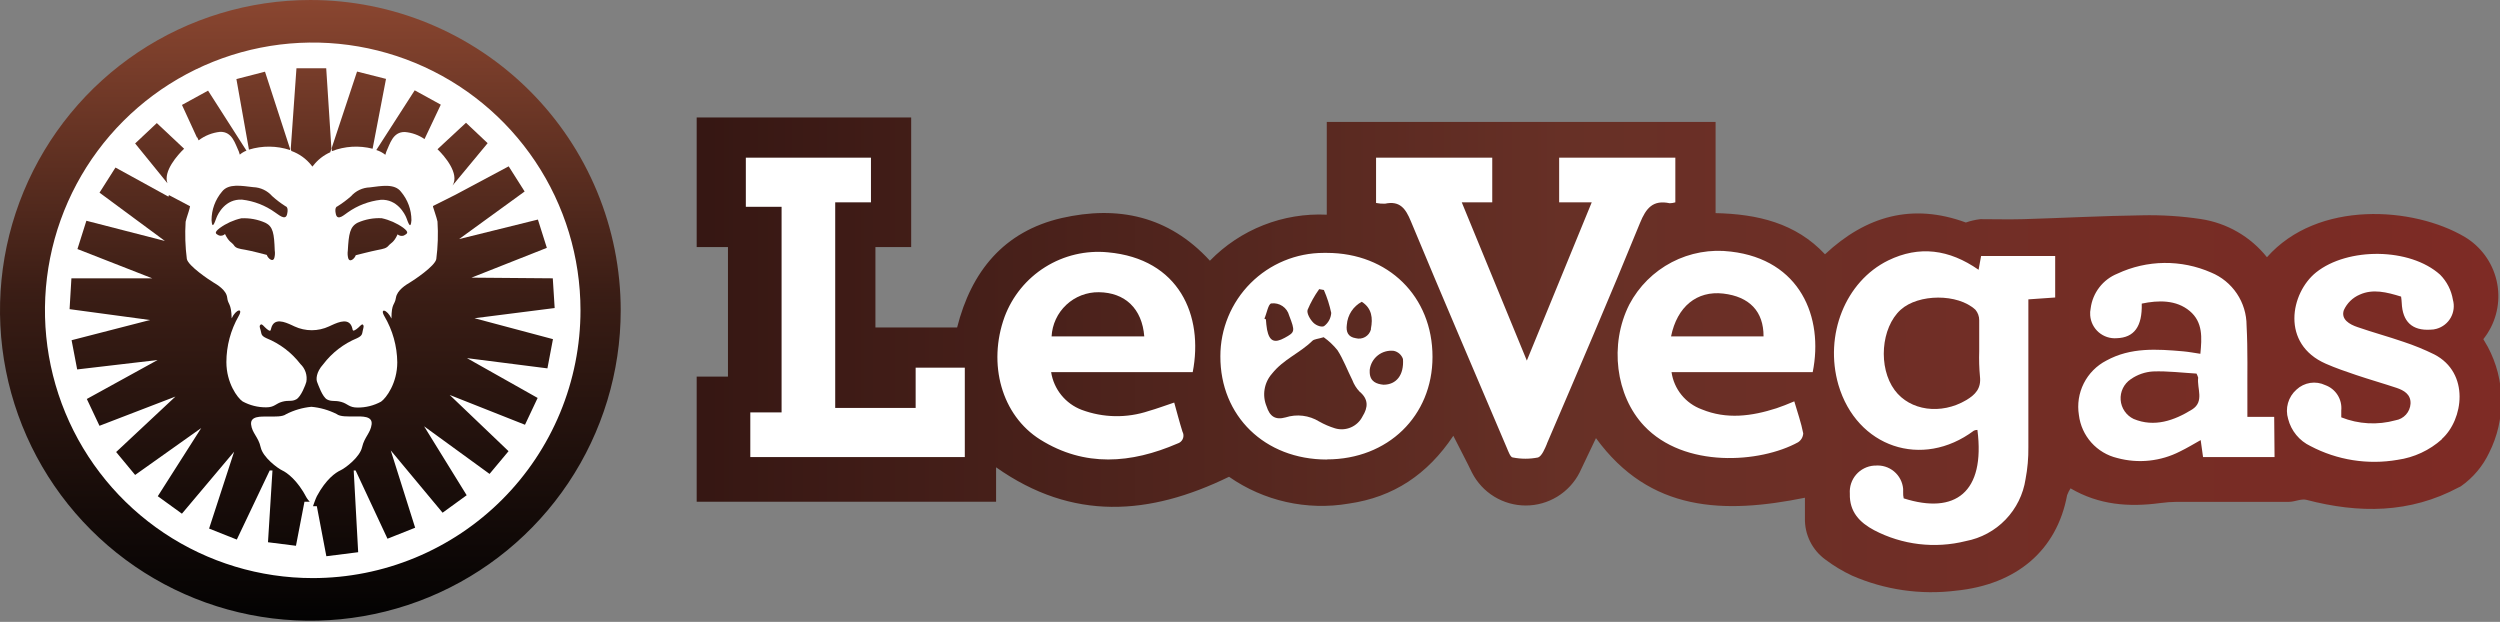
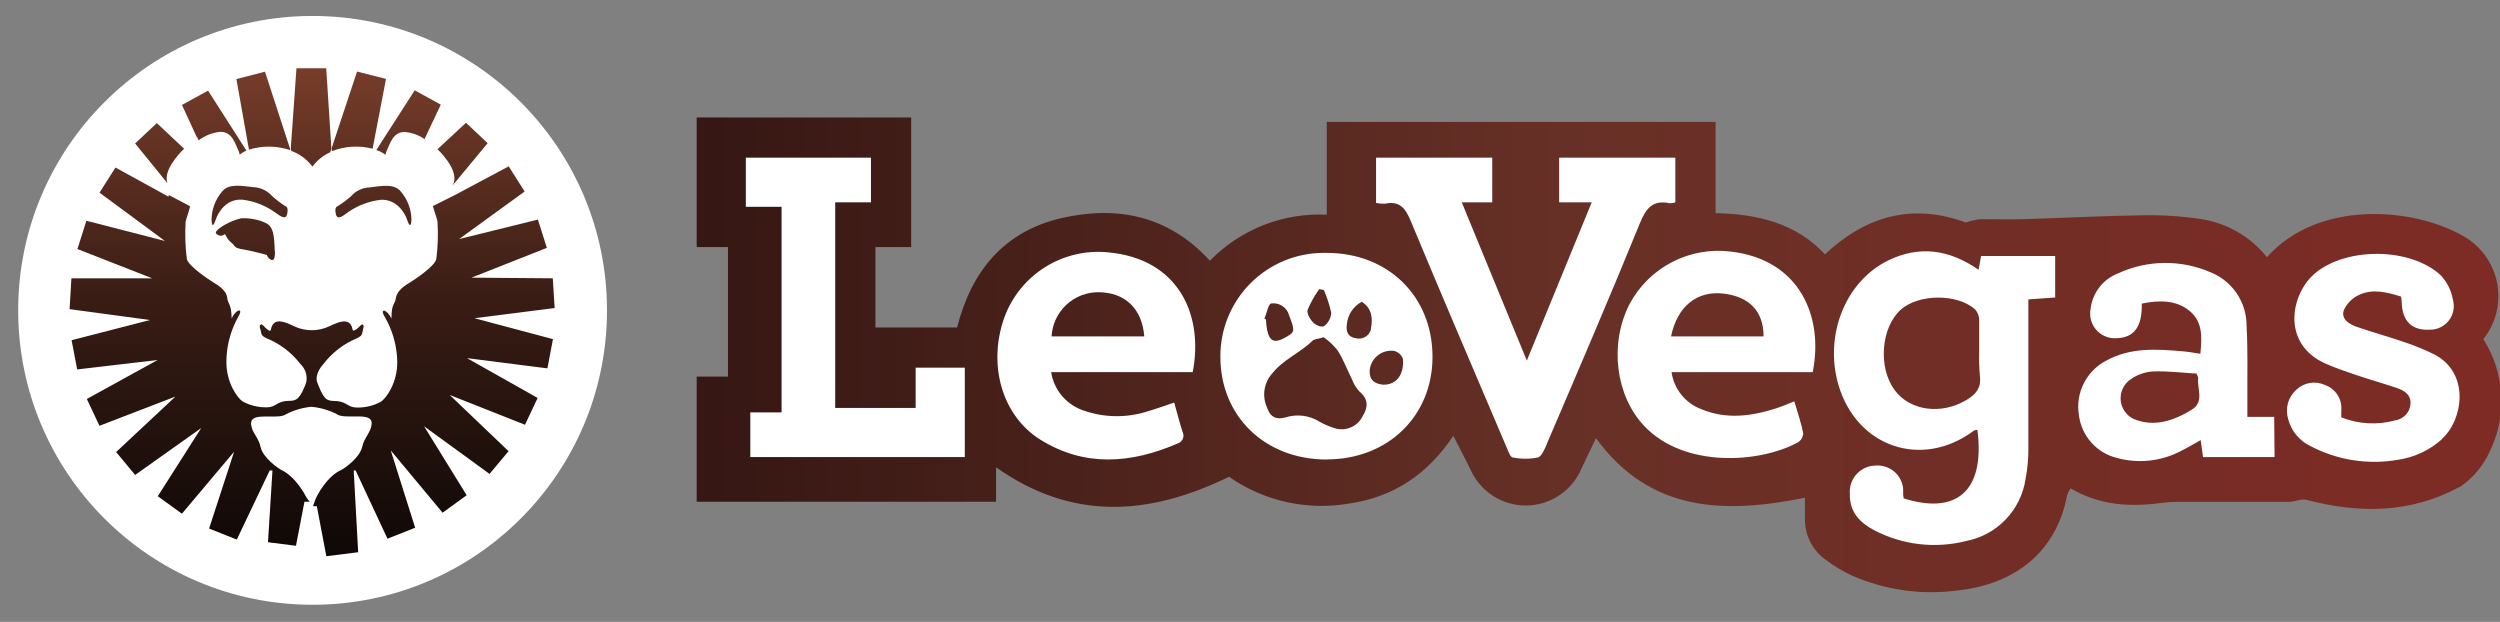
<svg xmlns="http://www.w3.org/2000/svg" width="800" height="199" viewBox="0 0 800 199" fill="none">
  <rect x="0" y="0" width="800" height="199" fill="#808080" stroke="none" />
  <g clip-path="url(#clip0_143_680)">
    <path d="M100.029 193.524C152.059 193.524 194.237 151.346 194.237 99.316C194.237 47.286 152.059 5.107 100.029 5.107C47.999 5.107 5.82 47.286 5.82 99.316C5.82 151.346 47.999 193.524 100.029 193.524Z" fill="white" />
-     <path d="M99.328 0.002C79.686 -0.001 60.483 5.821 44.15 16.731C27.816 27.642 15.085 43.151 7.565 61.297C0.046 79.443 -1.924 99.411 1.906 118.677C5.735 137.942 15.191 155.639 29.078 169.531C42.965 183.422 60.66 192.883 79.924 196.718C99.189 200.553 119.158 198.589 137.306 191.075C155.454 183.56 170.967 170.833 181.882 154.503C192.797 138.173 198.624 118.972 198.627 99.33C198.629 86.288 196.062 73.373 191.073 61.323C186.083 49.273 178.77 38.324 169.549 29.1C160.328 19.877 149.381 12.56 137.332 7.567C125.284 2.575 112.37 0.004 99.328 0.002ZM100.071 184.987C83.125 184.987 66.559 179.962 52.469 170.547C38.378 161.133 27.395 147.751 20.91 132.095C14.424 116.439 12.726 99.211 16.031 82.59C19.336 65.969 27.496 50.701 39.477 38.717C51.459 26.733 66.726 18.572 83.346 15.264C99.967 11.956 117.195 13.651 132.852 20.134C148.509 26.617 161.893 37.597 171.309 51.686C180.726 65.775 185.754 82.341 185.757 99.287C185.759 110.54 183.544 121.684 179.239 132.082C174.933 142.479 168.622 151.927 160.665 159.885C152.709 167.843 143.262 174.156 132.865 178.463C122.468 182.77 111.325 184.987 100.071 184.987Z" fill="url(#paint0_linear_143_680)" />
    <path d="M177.492 98.572L176.891 89.062L150.879 88.848L174.989 79.31L172.129 70.258L146.904 76.507L167.882 61.278L162.777 53.227L145.717 62.336L138.567 65.911V66.182C138.967 67.612 139.654 69.314 139.997 70.901C140.255 74.909 140.125 78.931 139.611 82.913C139.211 85.13 132.461 89.634 131.203 90.378C129.944 91.122 127.07 92.852 126.698 95.283C126.326 97.714 125.268 96.913 125.268 101.932C123.838 98.929 121.436 98.5 123.023 101.217C125.651 105.681 127.065 110.753 127.127 115.932C127.127 122.61 123.595 127.372 121.936 128.53C119.629 129.787 117.041 130.436 114.414 130.418C111.654 130.418 111.34 129.202 109.209 128.616C107.078 128.03 106.22 128.616 104.69 127.844C103.16 127.072 101.83 123.096 101.487 122.267C101.144 121.438 101.072 119.178 103.446 116.547C106.248 112.863 109.979 109.991 114.257 108.224C116.059 107.366 115.844 106.794 116.116 105.665C116.388 104.535 116.488 104.235 116.116 103.877C115.744 103.52 114.958 104.735 114.1 105.307C113.242 105.879 112.899 106.094 112.77 105.178C111.94 101.546 108.48 102.991 106.192 104.034L105.291 104.449C103.557 105.254 101.668 105.671 99.757 105.671C97.845 105.671 95.957 105.254 94.223 104.449L93.436 104.077C91.162 103.033 87.616 101.489 86.744 105.178C86.615 106.094 86.272 105.979 85.414 105.307C84.556 104.635 83.841 103.491 83.398 103.877C82.954 104.263 83.054 104.535 83.398 105.665C83.741 106.794 83.398 107.366 85.257 108.224C89.554 109.963 93.311 112.816 96.139 116.49C96.904 117.212 97.477 118.112 97.806 119.111C98.136 120.11 98.211 121.175 98.026 122.21C97.812 123.053 96.339 126.957 94.809 127.787C93.279 128.616 92.435 127.973 90.305 128.559C88.174 129.145 87.859 130.361 85.156 130.346C82.53 130.365 79.942 129.715 77.635 128.459C75.976 127.343 72.444 122.539 72.444 115.861C72.455 110.704 73.805 105.638 76.362 101.16C77.949 98.443 75.518 98.872 74.131 101.875C74.017 96.856 72.973 97.657 72.701 95.226C72.43 92.795 69.412 91.05 68.197 90.321C66.981 89.591 60.189 85.073 59.788 82.856C59.281 78.907 59.152 74.918 59.402 70.944C59.731 69.514 60.317 68.084 60.675 66.654C60.701 66.431 60.748 66.21 60.818 65.996L54.054 62.422L53.897 62.922L36.951 53.613L31.846 61.649L52.767 77.108L27.642 70.644L24.782 79.696L48.72 89.062H22.851L22.265 98.929L48.005 102.404L22.909 108.868L24.696 118.22L50.436 115.203L27.785 127.672L31.832 136.252L56.142 126.9L37.166 144.646L43.243 151.982L64.393 136.967L50.493 158.789L58.215 164.38L74.918 144.546L66.91 169.142L75.776 172.66L86.3 150.552H87.187L85.757 173.518L94.709 174.648L97.426 160.562H99.128C98.766 160.198 98.445 159.795 98.169 159.361C95.152 153.541 91.734 151.196 90.319 150.538C88.903 149.88 84.127 146.391 83.412 143.116C82.697 139.842 80.652 138.583 80.352 135.838C80.051 133.092 83.469 133.292 85.743 133.292C88.016 133.292 90.376 133.421 91.563 132.534C94.084 131.247 96.825 130.446 99.642 130.175C102.457 130.431 105.199 131.217 107.722 132.491C108.88 133.392 111.254 133.264 113.542 133.264C115.83 133.264 119.262 133.049 118.919 135.809C118.576 138.569 116.602 139.856 115.873 143.088C115.144 146.32 110.496 149.794 108.952 150.509C107.407 151.224 104.361 153.284 101.416 158.746C100.987 159.547 100.157 161.992 100.157 161.992H101.387L104.433 177.994L114.615 176.707L113.185 150.552H113.799L123.995 172.388L132.847 168.871L125.039 144.132L141.627 164.066L149.335 158.475L135.707 136.41L156.657 151.653L162.734 144.375L143.901 126.385L167.996 135.923L172.043 127.343L149.435 114.602L175.175 117.877L176.948 108.525L151.837 101.832L177.492 98.572Z" fill="url(#paint1_linear_143_680)" />
    <path d="M58.916 47.593L50.179 39.385L43.243 45.906L53.582 58.633C52.166 54.843 56.857 49.538 58.916 47.593Z" fill="url(#paint2_linear_143_680)" />
    <path d="M144.816 59.36L156.042 45.818L149.12 39.283L139.997 47.749C142.199 49.865 147.147 55.557 144.816 59.36Z" fill="url(#paint3_linear_143_680)" />
-     <path d="M129.029 72.875C126.964 71.407 124.625 70.372 122.151 69.829C119.509 69.692 116.873 70.182 114.457 71.259C111.969 72.532 111.597 74.849 111.297 80.225C111.185 81.002 111.224 81.794 111.411 82.556C111.84 84.158 113.471 82.828 113.842 81.67C113.842 81.67 118.776 80.397 120.778 80.011C122.78 79.625 123.638 79.453 124.367 78.581C125.096 77.709 126.04 77.651 127.227 74.992C127.496 75.229 127.823 75.391 128.175 75.459C128.527 75.526 128.891 75.498 129.229 75.378C130.302 74.763 131.074 74.434 129.029 72.875Z" fill="url(#paint4_linear_143_680)" />
    <path d="M131.66 70.472C131.659 67.149 130.484 63.933 128.343 61.392C126.283 58.632 122.022 59.519 118.333 59.962C117.185 60 116.057 60.274 115.019 60.766C113.981 61.258 113.055 61.958 112.298 62.822C110.943 64.01 109.494 65.085 107.965 66.04C107.965 66.04 106.921 66.211 107.479 68.542C108.037 70.873 110.339 68.542 111.283 67.97C114.412 65.753 118.053 64.365 121.865 63.937C127.07 63.666 129.558 68.428 130.059 69.757C130.559 71.087 131.417 73.761 131.66 70.472Z" fill="url(#paint5_linear_143_680)" />
    <path d="M84.913 71.287C82.493 70.209 79.852 69.719 77.206 69.856C74.732 70.417 72.397 71.472 70.342 72.96C68.297 74.518 69.083 74.833 70.07 75.348C70.403 75.453 70.759 75.466 71.099 75.386C71.439 75.305 71.75 75.134 72.001 74.89C73.273 77.564 74.274 77.564 74.861 78.494C75.447 79.423 76.462 79.595 78.45 79.924C80.438 80.253 85.371 81.568 85.371 81.568C85.757 82.741 87.387 84.056 87.802 82.469C87.997 81.708 88.036 80.915 87.916 80.138C87.731 74.761 87.402 72.488 84.913 71.287Z" fill="url(#paint6_linear_143_680)" />
    <path d="M91.878 68.514C92.435 66.183 91.377 66.011 91.377 66.011C89.859 65.046 88.424 63.955 87.087 62.751C86.329 61.888 85.403 61.189 84.365 60.697C83.328 60.206 82.2 59.931 81.052 59.891C77.406 59.491 73.145 58.604 71.043 61.321C68.875 63.877 67.689 67.122 67.696 70.473C67.911 73.748 68.74 71.045 69.255 69.701C69.77 68.357 72.115 63.623 77.449 63.881C81.256 64.322 84.887 65.724 88.002 67.956C89.003 68.557 91.377 70.831 91.878 68.514Z" fill="url(#paint7_linear_143_680)" />
    <path d="M99.642 52.897L99.957 53.312L100.257 52.968C101.687 51.129 103.549 49.67 105.677 48.721L106.049 47.563L104.39 21.852H94.866L93.036 47.72L93.236 48.307C95.759 49.206 97.979 50.797 99.642 52.897Z" fill="url(#paint8_linear_143_680)" />
    <path d="M92.807 48.007V47.593L84.799 22.939L75.647 25.299L79.665 47.879C83.954 46.562 88.545 46.607 92.807 48.007Z" fill="url(#paint9_linear_143_680)" />
    <path d="M63.12 43.903L63.549 44.918C65.554 43.395 67.938 42.45 70.442 42.187C74.36 42.087 75.232 46.005 76.433 48.507L76.734 49.48C77.367 48.937 78.087 48.507 78.864 48.207L66.581 29.002L58.23 33.578L63.063 44.089C63.058 44.022 63.079 43.955 63.12 43.903Z" fill="url(#paint10_linear_143_680)" />
    <path d="M123.309 49.537L123.609 48.565C124.796 46.062 125.683 42.144 129.587 42.244C131.835 42.442 133.993 43.221 135.85 44.504L136.236 43.674L141.055 33.493L132.704 28.902L120.42 48.007C121.472 48.327 122.453 48.847 123.309 49.537Z" fill="url(#paint11_linear_143_680)" />
    <path d="M119.234 47.593L123.524 25.242L114.257 22.896L106.135 47.392L106.206 48.365C110.362 46.755 114.917 46.485 119.234 47.593Z" fill="url(#paint12_linear_143_680)" />
    <path d="M792.163 110.512C791.648 109.525 791.176 108.767 790.733 108.066C790.833 107.909 790.904 107.766 791.019 107.609C794.541 102.92 796.059 97.024 795.239 91.217C794.418 85.409 791.327 80.165 786.643 76.635C786.076 76.205 785.483 75.809 784.87 75.448C770.756 67.011 741.855 70.472 725.839 85.329C720.677 78.78 709.809 72.345 701.529 71.029C695.38 70.086 689.145 71.115 682.939 71.258C670.484 71.43 658.029 71.444 645.559 71.816C641.026 71.945 636.464 72.488 631.945 72.488C630.405 72.447 628.865 72.581 627.355 72.888C610.553 66.654 598.054 71.373 584.984 83.671C575.761 73.661 547.518 70.658 547.518 70.658V41.872H425.868L425.768 69.671C411.911 69.042 396.424 76.32 386.786 86.202C373.687 71.902 359.616 66.811 341.97 70.815C323.552 75.005 311.94 88.561 307.45 106.193H277.277V77.622H287.287V39.012H225.797V77.622H235.807V121.952H225.797V159.132H317.317V145.833C341.884 162.993 369.383 161.663 394.537 149.365C405.562 157.087 418.847 161.32 432.146 159.032C446.231 157.001 457.114 148.693 465.265 136.452C467.453 140.828 470.784 146.934 472.558 150.638C477.32 160.047 487.129 162.078 496.539 157.373C500.157 155.528 501.615 153.355 503.446 149.722L509.995 135.909C527.155 159.446 552.423 162.135 578.006 157.001L578.363 163.179C578.42 165.86 579.103 168.49 580.36 170.86C581.617 173.229 583.411 175.27 585.599 176.821C587.929 178.498 590.443 179.904 593.092 181.011C602.665 185.521 613.339 187.16 623.823 185.73C642.971 183.785 656.055 175.262 659.301 157.645C660.051 156.431 660.862 155.257 661.732 154.127C671.228 158.002 678.506 161.005 688.631 160.161C690.463 160.003 692.274 159.658 694.036 159.132H729.371C731.216 159.761 734.548 157.359 736.207 157.802C752.752 162.163 767.524 163.522 782.939 155.156L783.597 154.827C787.452 152.108 790.532 148.431 792.534 144.16C795.142 138.922 796.467 133.141 796.403 127.291C796.338 121.441 794.885 115.69 792.163 110.512Z" fill="white" />
    <path d="M633.347 112.357V102.49C633.361 101.255 632.929 100.057 632.131 99.115C626.497 93.895 613.928 93.981 608.222 99.115C601.901 104.835 600.929 117.605 606.306 124.855C611.196 131.462 621.135 132.806 629.186 128.044C632.117 126.299 634.019 124.297 633.59 120.522C633.337 117.808 633.256 115.081 633.347 112.357Z" fill="url(#paint13_linear_143_680)" />
    <path d="M432.746 121.624C431.131 118.421 429.886 115.003 427.985 112.057C426.714 110.479 425.232 109.083 423.58 107.91C421.75 108.482 420.534 108.482 419.919 109.097C415.987 112.972 410.71 114.96 407.049 119.565C405.801 120.976 404.976 122.711 404.67 124.571C404.364 126.43 404.589 128.338 405.319 130.075C406.32 133.207 408.065 134.494 411.397 133.564C413.17 132.999 415.045 132.822 416.894 133.047C418.742 133.272 420.52 133.892 422.107 134.866C423.724 135.783 425.436 136.521 427.212 137.068C428.893 137.565 430.696 137.455 432.304 136.757C433.912 136.059 435.223 134.818 436.007 133.25C437.794 130.39 437.995 127.744 435.034 125.299C434.036 124.238 433.258 122.988 432.746 121.624Z" fill="url(#paint14_linear_143_680)" />
    <path d="M446.017 112.272C444.19 112.058 442.352 112.578 440.907 113.717C439.462 114.856 438.528 116.522 438.309 118.349C438.281 118.658 438.281 118.969 438.309 119.279C438.452 122.139 440.512 122.897 442.714 123.111C446.832 123.111 449.32 120.008 448.949 114.874C448.725 114.225 448.338 113.644 447.825 113.188C447.311 112.732 446.688 112.416 446.017 112.272Z" fill="url(#paint15_linear_143_680)" />
    <path d="M405.463 105.508C406.206 109.226 407.822 109.912 411.097 108.11C414.371 106.308 414.514 106.108 412.527 100.96C412.209 99.729 411.452 98.657 410.399 97.946C409.345 97.234 408.067 96.933 406.807 97.099C405.834 97.257 405.377 100.26 404.604 101.976L405.091 102.19C405.152 103.302 405.277 104.41 405.463 105.508Z" fill="url(#paint16_linear_143_680)" />
    <path d="M433.848 108.225C434.858 108.497 435.935 108.357 436.844 107.838C437.752 107.318 438.418 106.46 438.695 105.451V105.15C439.339 101.89 439.053 98.658 435.764 96.57C434.413 97.29 433.267 98.341 432.432 99.624C431.596 100.906 431.1 102.38 430.988 103.906C430.673 106.223 431.374 107.839 433.848 108.225Z" fill="url(#paint17_linear_143_680)" />
    <path d="M423.752 104.321C424.403 103.826 424.94 103.197 425.327 102.477C425.715 101.756 425.943 100.961 425.997 100.145C425.462 97.621 424.672 95.159 423.637 92.795L422.136 92.523C420.659 94.586 419.417 96.807 418.432 99.144C418.089 100.26 419.247 102.247 420.291 103.277C421.335 104.307 423.137 104.793 423.752 104.321Z" fill="url(#paint18_linear_143_680)" />
    <path d="M703.417 120.851C703.279 120.402 703.102 119.967 702.888 119.549C698.312 119.278 693.636 118.691 688.988 118.863C686.421 119.014 683.945 119.876 681.838 121.351C680.763 122.073 679.899 123.066 679.331 124.229C678.764 125.393 678.515 126.686 678.61 127.978C678.704 129.269 679.139 130.512 679.869 131.581C680.599 132.65 681.599 133.507 682.768 134.064C689.375 136.824 695.724 134.593 701.472 131.032C705.491 128.487 702.974 124.311 703.417 120.851Z" fill="url(#paint19_linear_143_680)" />
    <path d="M551.422 93.939C543.014 92.981 536.693 98.072 534.734 107.653H564.335C564.378 99.659 559.831 94.911 551.422 93.939Z" fill="url(#paint20_linear_143_680)" />
    <path d="M351.637 93.509C347.777 93.456 344.046 94.898 341.225 97.535C338.405 100.171 336.714 103.797 336.508 107.652H366.166C365.48 98.772 360.017 93.609 351.637 93.509Z" fill="url(#paint21_linear_143_680)" />
    <path d="M796.124 111.041C795.581 110.054 795.123 109.297 794.694 108.582V108.496C796.534 106.177 797.889 103.511 798.678 100.658C799.467 97.805 799.674 94.822 799.287 91.887C798.901 88.952 797.927 86.125 796.426 83.573C794.924 81.022 792.925 78.799 790.547 77.036C789.975 76.607 789.374 76.206 788.759 75.835C772.357 66.139 741.684 63.937 725.425 82.312C720.172 75.729 712.63 71.368 704.304 70.1C698.058 69.157 691.742 68.755 685.428 68.899C672.801 69.071 660.174 69.757 647.533 70.129C642.942 70.257 638.309 70.129 633.733 70.129C632.145 70.314 630.581 70.674 629.071 71.201C612.04 64.952 597.239 69.013 583.998 81.369C574.645 71.359 562.376 68.499 548.991 68.198V39.012H424.567V68.699C417.646 68.367 410.734 69.508 404.288 72.047C397.841 74.586 392.008 78.465 387.173 83.428C373.931 68.985 357.6 65.724 339.739 69.771C321.149 74.061 310.796 86.931 306.277 104.792H280.137V79.052H291.577V37.582H222.937V79.052H232.947V120.522H222.937V160.562H318.747V149.537C343.243 166.84 367.839 164.966 393.293 152.568C404.447 160.359 418.221 163.442 431.631 161.148C445.931 159.089 456.828 151.796 465.065 139.455C467.281 143.86 469.24 147.506 471.028 151.224C472.648 154.396 475.114 157.059 478.152 158.919C481.19 160.778 484.683 161.763 488.245 161.763C491.807 161.763 495.3 160.778 498.338 158.919C501.376 157.059 503.842 154.396 505.462 151.224L510.71 140.199C527.999 163.937 551.723 164.509 577.577 159.275V165.839C577.514 168.43 578.087 170.997 579.247 173.316C580.406 175.634 582.116 177.633 584.227 179.138C586.857 181.112 589.684 182.808 592.663 184.2C603.108 188.76 614.587 190.425 625.897 189.019C645.302 187.06 658.172 176.149 661.475 158.46C661.761 157.693 662.13 156.959 662.576 156.272C671.685 161.62 681.281 162.307 691.176 160.991C692.986 160.736 694.811 160.603 696.639 160.591H732.46C734.348 160.591 736.364 159.518 738.052 159.947C754.825 164.337 771.142 164.337 786.786 155.957L787.458 155.629C791.351 152.902 794.47 149.211 796.51 144.918C799.161 139.652 800.51 133.827 800.443 127.932C800.375 122.038 798.894 116.245 796.124 111.041ZM308.737 146.262H240.097V131.962H250.107V66.182H238.667V50.452H278.707V64.752H267.267V130.532H293.007V117.662H308.737V146.262ZM381.667 119.092H336.365C336.784 121.784 337.909 124.318 339.624 126.435C341.34 128.552 343.585 130.178 346.132 131.147C353.029 133.72 360.599 133.851 367.581 131.519C370.17 130.789 372.687 129.831 375.747 128.816C376.676 132.119 377.448 135.151 378.392 138.14C378.558 138.445 378.661 138.779 378.697 139.124C378.732 139.469 378.699 139.818 378.6 140.15C378.5 140.482 378.336 140.792 378.116 141.06C377.896 141.329 377.626 141.551 377.32 141.715C377.156 141.803 376.983 141.875 376.805 141.929C361.976 148.336 347.118 149.551 332.904 140.685C320.477 132.906 316.001 116.447 321.464 101.389C323.929 94.79 328.502 89.189 334.475 85.456C340.448 81.722 347.486 80.064 354.497 80.739C377.377 82.799 385.185 101.003 381.667 119.092ZM424.567 147.049C404.733 147.049 390.433 133.12 390.519 113.987C390.517 109.646 391.37 105.347 393.03 101.336C394.69 97.325 397.124 93.68 400.193 90.61C403.262 87.54 406.906 85.104 410.916 83.442C414.926 81.781 419.225 80.925 423.566 80.925H424.567C444.244 80.925 458.415 94.868 458.401 114.201C458.401 133.135 444.101 147.006 424.61 147.006L424.567 147.049ZM495.037 141.972C494.351 143.602 493.379 145.962 492.177 146.391C489.515 146.92 486.775 146.92 484.112 146.391C483.34 146.391 482.682 144.475 482.196 143.345C471.9 119.106 461.547 95.039 451.465 70.772C449.792 66.697 447.919 64.166 443.2 65.181C442.241 65.213 441.282 65.136 440.34 64.952V50.452H477.52V64.752H467.767L488.588 115.388L509.352 64.752H498.927V50.452H536.107V64.752C535.521 64.925 534.916 65.021 534.305 65.038C528.943 63.894 526.741 66.582 524.796 71.359C515.158 95.011 505.047 118.549 495.009 141.972H495.037ZM580.065 119.092H534.891C535.277 121.764 536.379 124.281 538.081 126.376C539.783 128.471 542.022 130.066 544.558 130.99C552.523 134.279 560.546 133.192 568.454 130.646C570.212 130.06 571.914 129.388 574.174 128.43C575.189 131.933 576.376 135.265 577.034 138.669C577.005 139.243 576.84 139.803 576.552 140.3C576.263 140.798 575.859 141.219 575.375 141.529C563.277 148.178 538.967 149.951 526.097 136.252C517.045 126.642 514.9 110.283 521.378 97.442C524.432 91.65 529.179 86.927 534.987 83.901C540.794 80.876 547.385 79.694 553.882 80.511C576.061 83.099 583.612 101.489 580.065 119.092ZM657.657 95.197L649.077 95.797V143.087C649.121 146.517 648.819 149.943 648.176 153.312C647.438 158.192 645.202 162.722 641.776 166.275C638.351 169.828 633.906 172.229 629.057 173.146C619.168 175.628 608.712 174.381 599.685 169.643C595.137 167.226 591.777 163.808 591.948 157.959C591.869 156.862 592.006 155.759 592.352 154.715C592.698 153.67 593.247 152.704 593.967 151.871C594.686 151.038 595.563 150.356 596.547 149.862C597.53 149.368 598.601 149.073 599.699 148.993H600.071C601.148 148.891 602.234 149.003 603.268 149.323C604.301 149.643 605.261 150.164 606.092 150.857C606.923 151.549 607.608 152.4 608.109 153.359C608.609 154.317 608.915 155.366 609.008 156.444V157.473C608.977 158.145 609.034 158.818 609.18 159.475C625.668 164.723 635.32 157.602 632.775 137.568C632.391 137.565 632.011 137.643 631.66 137.796C615.086 150.195 594.165 143.145 588.288 123.139C583.697 107.194 590.533 90.063 604.218 83.342C614.156 78.509 623.723 79.767 633.147 86.331C633.433 84.786 633.662 83.471 633.948 81.926H657.657V95.197ZM727.856 146.262H704.976C704.718 144.446 704.49 142.759 704.218 140.828C701.887 142.129 699.813 143.402 697.64 144.446C691.428 147.642 684.246 148.397 677.505 146.562C674.304 145.797 671.413 144.07 669.222 141.614C667.031 139.157 665.645 136.088 665.25 132.82C664.686 129.36 665.231 125.809 666.808 122.678C668.386 119.546 670.914 116.995 674.031 115.388C681.824 111.098 690.232 111.699 698.627 112.428C700.385 112.586 702.087 112.914 704.118 113.215C704.604 108.095 704.99 103.105 700.7 99.515C696.41 95.926 690.69 96.026 685.356 97.156C685.556 104.52 682.911 108.052 677.348 108.224C676.314 108.304 675.275 108.18 674.289 107.858C673.303 107.536 672.391 107.023 671.603 106.349C670.816 105.674 670.169 104.851 669.699 103.926C669.23 103.002 668.948 101.994 668.868 100.96C668.801 100.199 668.849 99.432 669.011 98.686C669.318 96.235 670.276 93.91 671.785 91.954C673.294 89.998 675.298 88.481 677.591 87.561C682.271 85.37 687.365 84.205 692.532 84.143C697.699 84.082 702.819 85.125 707.55 87.203C710.908 88.585 713.78 90.934 715.801 93.951C717.823 96.968 718.903 100.517 718.904 104.149C719.333 112.071 719.104 120.022 719.161 127.929V133.392H727.741L727.856 146.262ZM781.423 140.542C777.451 144.105 772.508 146.405 767.224 147.149C757.702 148.795 747.903 147.246 739.353 142.744C737.597 141.912 736.045 140.702 734.81 139.202C733.574 137.702 732.684 135.947 732.203 134.064C731.698 132.407 731.682 130.639 732.156 128.973C732.63 127.306 733.575 125.812 734.877 124.669C736.09 123.532 737.618 122.787 739.261 122.532C740.904 122.277 742.585 122.524 744.086 123.239C745.72 123.829 747.11 124.946 748.037 126.415C748.964 127.883 749.376 129.619 749.206 131.347V133.549C754.734 135.751 760.831 136.082 766.566 134.493C767.851 134.287 769.027 133.649 769.901 132.685C770.774 131.72 771.293 130.487 771.371 129.188C771.514 126.142 769.168 124.898 766.966 124.14C762.676 122.71 758.157 121.423 753.925 119.993C750.679 118.892 747.447 117.791 744.286 116.404C729.786 110.083 732.947 93.752 741.155 87.16C751.25 79.095 771.185 79.209 780.837 87.904C782.999 90.084 784.428 92.883 784.927 95.912C785.468 97.835 785.224 99.894 784.248 101.637C783.272 103.38 781.644 104.664 779.722 105.207C779.086 105.396 778.426 105.492 777.763 105.493C771.928 105.865 768.797 102.962 768.553 96.913C768.553 96.341 768.439 95.797 768.353 94.911C763.749 93.481 759.316 92.38 755.14 94.267C752.867 95.228 751.039 97.01 750.021 99.258C749.034 102.204 751.851 103.82 754.425 104.678C759.273 106.365 764.263 107.709 769.111 109.382C772.49 110.496 775.787 111.844 778.978 113.415C790.418 119.335 788.302 134.293 781.381 140.485L781.423 140.542Z" fill="url(#paint22_linear_143_680)" />
  </g>
  <defs>
    <linearGradient id="paint0_linear_143_680" x1="99.314" y1="0.002" x2="99.314" y2="199.73" gradientUnits="userSpaceOnUse">
      <stop stop-color="#8A4630" />
      <stop offset="0.47" stop-color="#3A1D15" />
      <stop offset="1" stop-color="#020202" />
    </linearGradient>
    <linearGradient id="paint1_linear_143_680" x1="99.871" y1="-1.099" x2="99.871" y2="201.789" gradientUnits="userSpaceOnUse">
      <stop stop-color="#8A4630" />
      <stop offset="0.47" stop-color="#3A1D15" />
      <stop offset="1" stop-color="#020202" />
    </linearGradient>
    <linearGradient id="paint2_linear_143_680" x1="51.08" y1="-0.026" x2="51.08" y2="199.702" gradientUnits="userSpaceOnUse">
      <stop stop-color="#8A4630" />
      <stop offset="0.47" stop-color="#3A1D15" />
      <stop offset="1" stop-color="#020202" />
    </linearGradient>
    <linearGradient id="paint3_linear_143_680" x1="147.991" y1="-0.028" x2="147.991" y2="199.701" gradientUnits="userSpaceOnUse">
      <stop stop-color="#8A4630" />
      <stop offset="0.47" stop-color="#3A1D15" />
      <stop offset="1" stop-color="#020202" />
    </linearGradient>
    <linearGradient id="paint4_linear_143_680" x1="120.778" y1="-0.026" x2="120.778" y2="199.702" gradientUnits="userSpaceOnUse">
      <stop stop-color="#8A4630" />
      <stop offset="0.47" stop-color="#3A1D15" />
      <stop offset="1" stop-color="#020202" />
    </linearGradient>
    <linearGradient id="paint5_linear_143_680" x1="119.491" y1="-0.027" x2="119.491" y2="199.702" gradientUnits="userSpaceOnUse">
      <stop stop-color="#8A4630" />
      <stop offset="0.47" stop-color="#3A1D15" />
      <stop offset="1" stop-color="#020202" />
    </linearGradient>
    <linearGradient id="paint6_linear_143_680" x1="78.55" y1="-0.028" x2="78.55" y2="199.701" gradientUnits="userSpaceOnUse">
      <stop stop-color="#8A4630" />
      <stop offset="0.47" stop-color="#3A1D15" />
      <stop offset="1" stop-color="#020202" />
    </linearGradient>
    <linearGradient id="paint7_linear_143_680" x1="79.866" y1="-0.026" x2="79.866" y2="199.702" gradientUnits="userSpaceOnUse">
      <stop stop-color="#8A4630" />
      <stop offset="0.47" stop-color="#3A1D15" />
      <stop offset="1" stop-color="#020202" />
    </linearGradient>
    <linearGradient id="paint8_linear_143_680" x1="99.556" y1="0.144" x2="99.556" y2="199.872" gradientUnits="userSpaceOnUse">
      <stop stop-color="#8A4630" />
      <stop offset="0.47" stop-color="#3A1D15" />
      <stop offset="1" stop-color="#020202" />
    </linearGradient>
    <linearGradient id="paint9_linear_143_680" x1="84.198" y1="-0.026" x2="84.198" y2="199.702" gradientUnits="userSpaceOnUse">
      <stop stop-color="#8A4630" />
      <stop offset="0.47" stop-color="#3A1D15" />
      <stop offset="1" stop-color="#020202" />
    </linearGradient>
    <linearGradient id="paint10_linear_143_680" x1="68.554" y1="-0.027" x2="68.554" y2="199.701" gradientUnits="userSpaceOnUse">
      <stop stop-color="#8A4630" />
      <stop offset="0.47" stop-color="#3A1D15" />
      <stop offset="1" stop-color="#020202" />
    </linearGradient>
    <linearGradient id="paint11_linear_143_680" x1="130.745" y1="-0.027" x2="130.745" y2="199.702" gradientUnits="userSpaceOnUse">
      <stop stop-color="#8A4630" />
      <stop offset="0.47" stop-color="#3A1D15" />
      <stop offset="1" stop-color="#020202" />
    </linearGradient>
    <linearGradient id="paint12_linear_143_680" x1="114.801" y1="-0.026" x2="114.801" y2="199.702" gradientUnits="userSpaceOnUse">
      <stop stop-color="#8A4630" />
      <stop offset="0.47" stop-color="#3A1D15" />
      <stop offset="1" stop-color="#020202" />
    </linearGradient>
    <linearGradient id="paint13_linear_143_680" x1="796.424" y1="113.043" x2="227.026" y2="113.043" gradientUnits="userSpaceOnUse">
      <stop stop-color="#7E2B25" />
      <stop offset="0.52" stop-color="#673026" />
      <stop offset="1" stop-color="#361713" />
    </linearGradient>
    <linearGradient id="paint14_linear_143_680" x1="796.038" y1="122.625" x2="226.641" y2="122.625" gradientUnits="userSpaceOnUse">
      <stop stop-color="#7E2B25" />
      <stop offset="0.52" stop-color="#673026" />
      <stop offset="1" stop-color="#361713" />
    </linearGradient>
    <linearGradient id="paint15_linear_143_680" x1="796.038" y1="117.677" x2="226.641" y2="117.677" gradientUnits="userSpaceOnUse">
      <stop stop-color="#7E2B25" />
      <stop offset="0.52" stop-color="#673026" />
      <stop offset="1" stop-color="#361713" />
    </linearGradient>
    <linearGradient id="paint16_linear_143_680" x1="796.037" y1="103.034" x2="226.642" y2="103.034" gradientUnits="userSpaceOnUse">
      <stop stop-color="#7E2B25" />
      <stop offset="0.52" stop-color="#673026" />
      <stop offset="1" stop-color="#361713" />
    </linearGradient>
    <linearGradient id="paint17_linear_143_680" x1="796.039" y1="102.419" x2="226.64" y2="102.419" gradientUnits="userSpaceOnUse">
      <stop stop-color="#7E2B25" />
      <stop offset="0.52" stop-color="#673026" />
      <stop offset="1" stop-color="#361713" />
    </linearGradient>
    <linearGradient id="paint18_linear_143_680" x1="796.038" y1="98.515" x2="226.64" y2="98.515" gradientUnits="userSpaceOnUse">
      <stop stop-color="#7E2B25" />
      <stop offset="0.52" stop-color="#673026" />
      <stop offset="1" stop-color="#361713" />
    </linearGradient>
    <linearGradient id="paint19_linear_143_680" x1="796.038" y1="127.071" x2="226.641" y2="127.071" gradientUnits="userSpaceOnUse">
      <stop stop-color="#7E2B25" />
      <stop offset="0.52" stop-color="#673026" />
      <stop offset="1" stop-color="#361713" />
    </linearGradient>
    <linearGradient id="paint20_linear_143_680" x1="796.038" y1="100.746" x2="226.641" y2="100.746" gradientUnits="userSpaceOnUse">
      <stop stop-color="#7E2B25" />
      <stop offset="0.52" stop-color="#673026" />
      <stop offset="1" stop-color="#361713" />
    </linearGradient>
    <linearGradient id="paint21_linear_143_680" x1="796.038" y1="100.573" x2="226.641" y2="100.573" gradientUnits="userSpaceOnUse">
      <stop stop-color="#7E2B25" />
      <stop offset="0.52" stop-color="#673026" />
      <stop offset="1" stop-color="#361713" />
    </linearGradient>
    <linearGradient id="paint22_linear_143_680" x1="797.611" y1="113.529" x2="226.097" y2="113.529" gradientUnits="userSpaceOnUse">
      <stop stop-color="#7E2B25" />
      <stop offset="0.52" stop-color="#673026" />
      <stop offset="1" stop-color="#361713" />
    </linearGradient>
    <clipPath id="clip0_143_680">
      <rect width="800" height="199" fill="white" />
    </clipPath>
  </defs>
</svg>